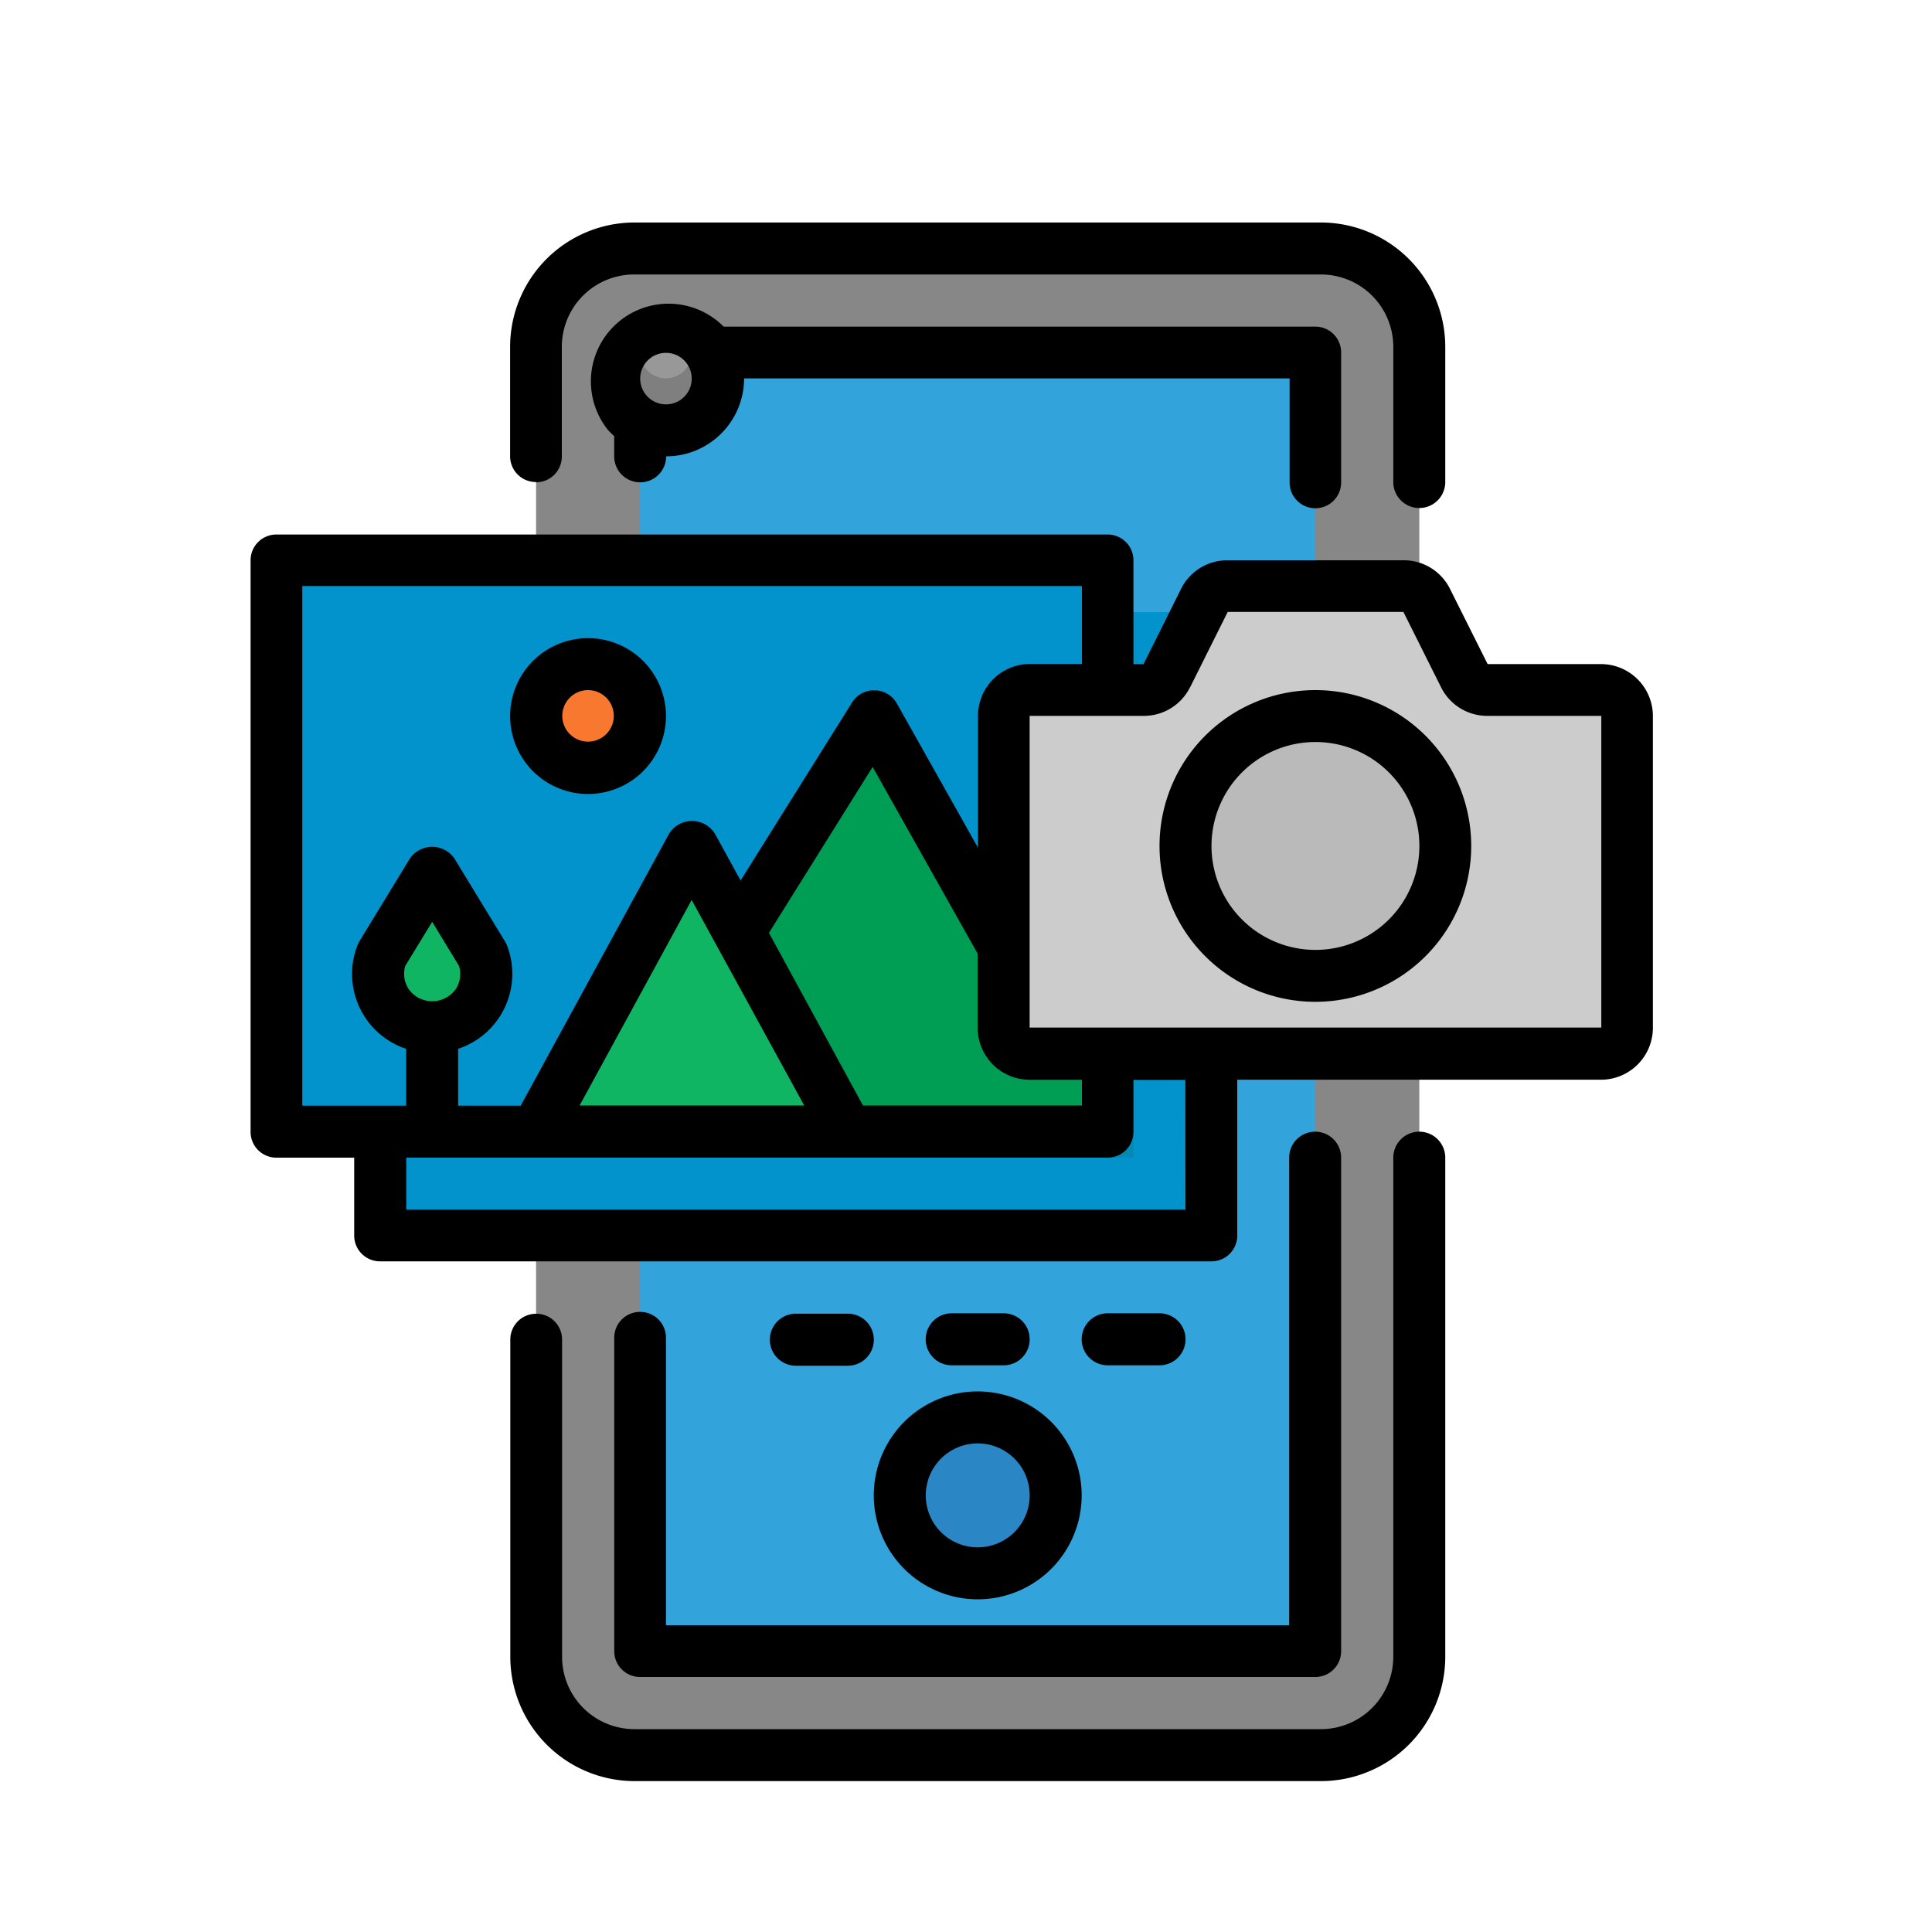
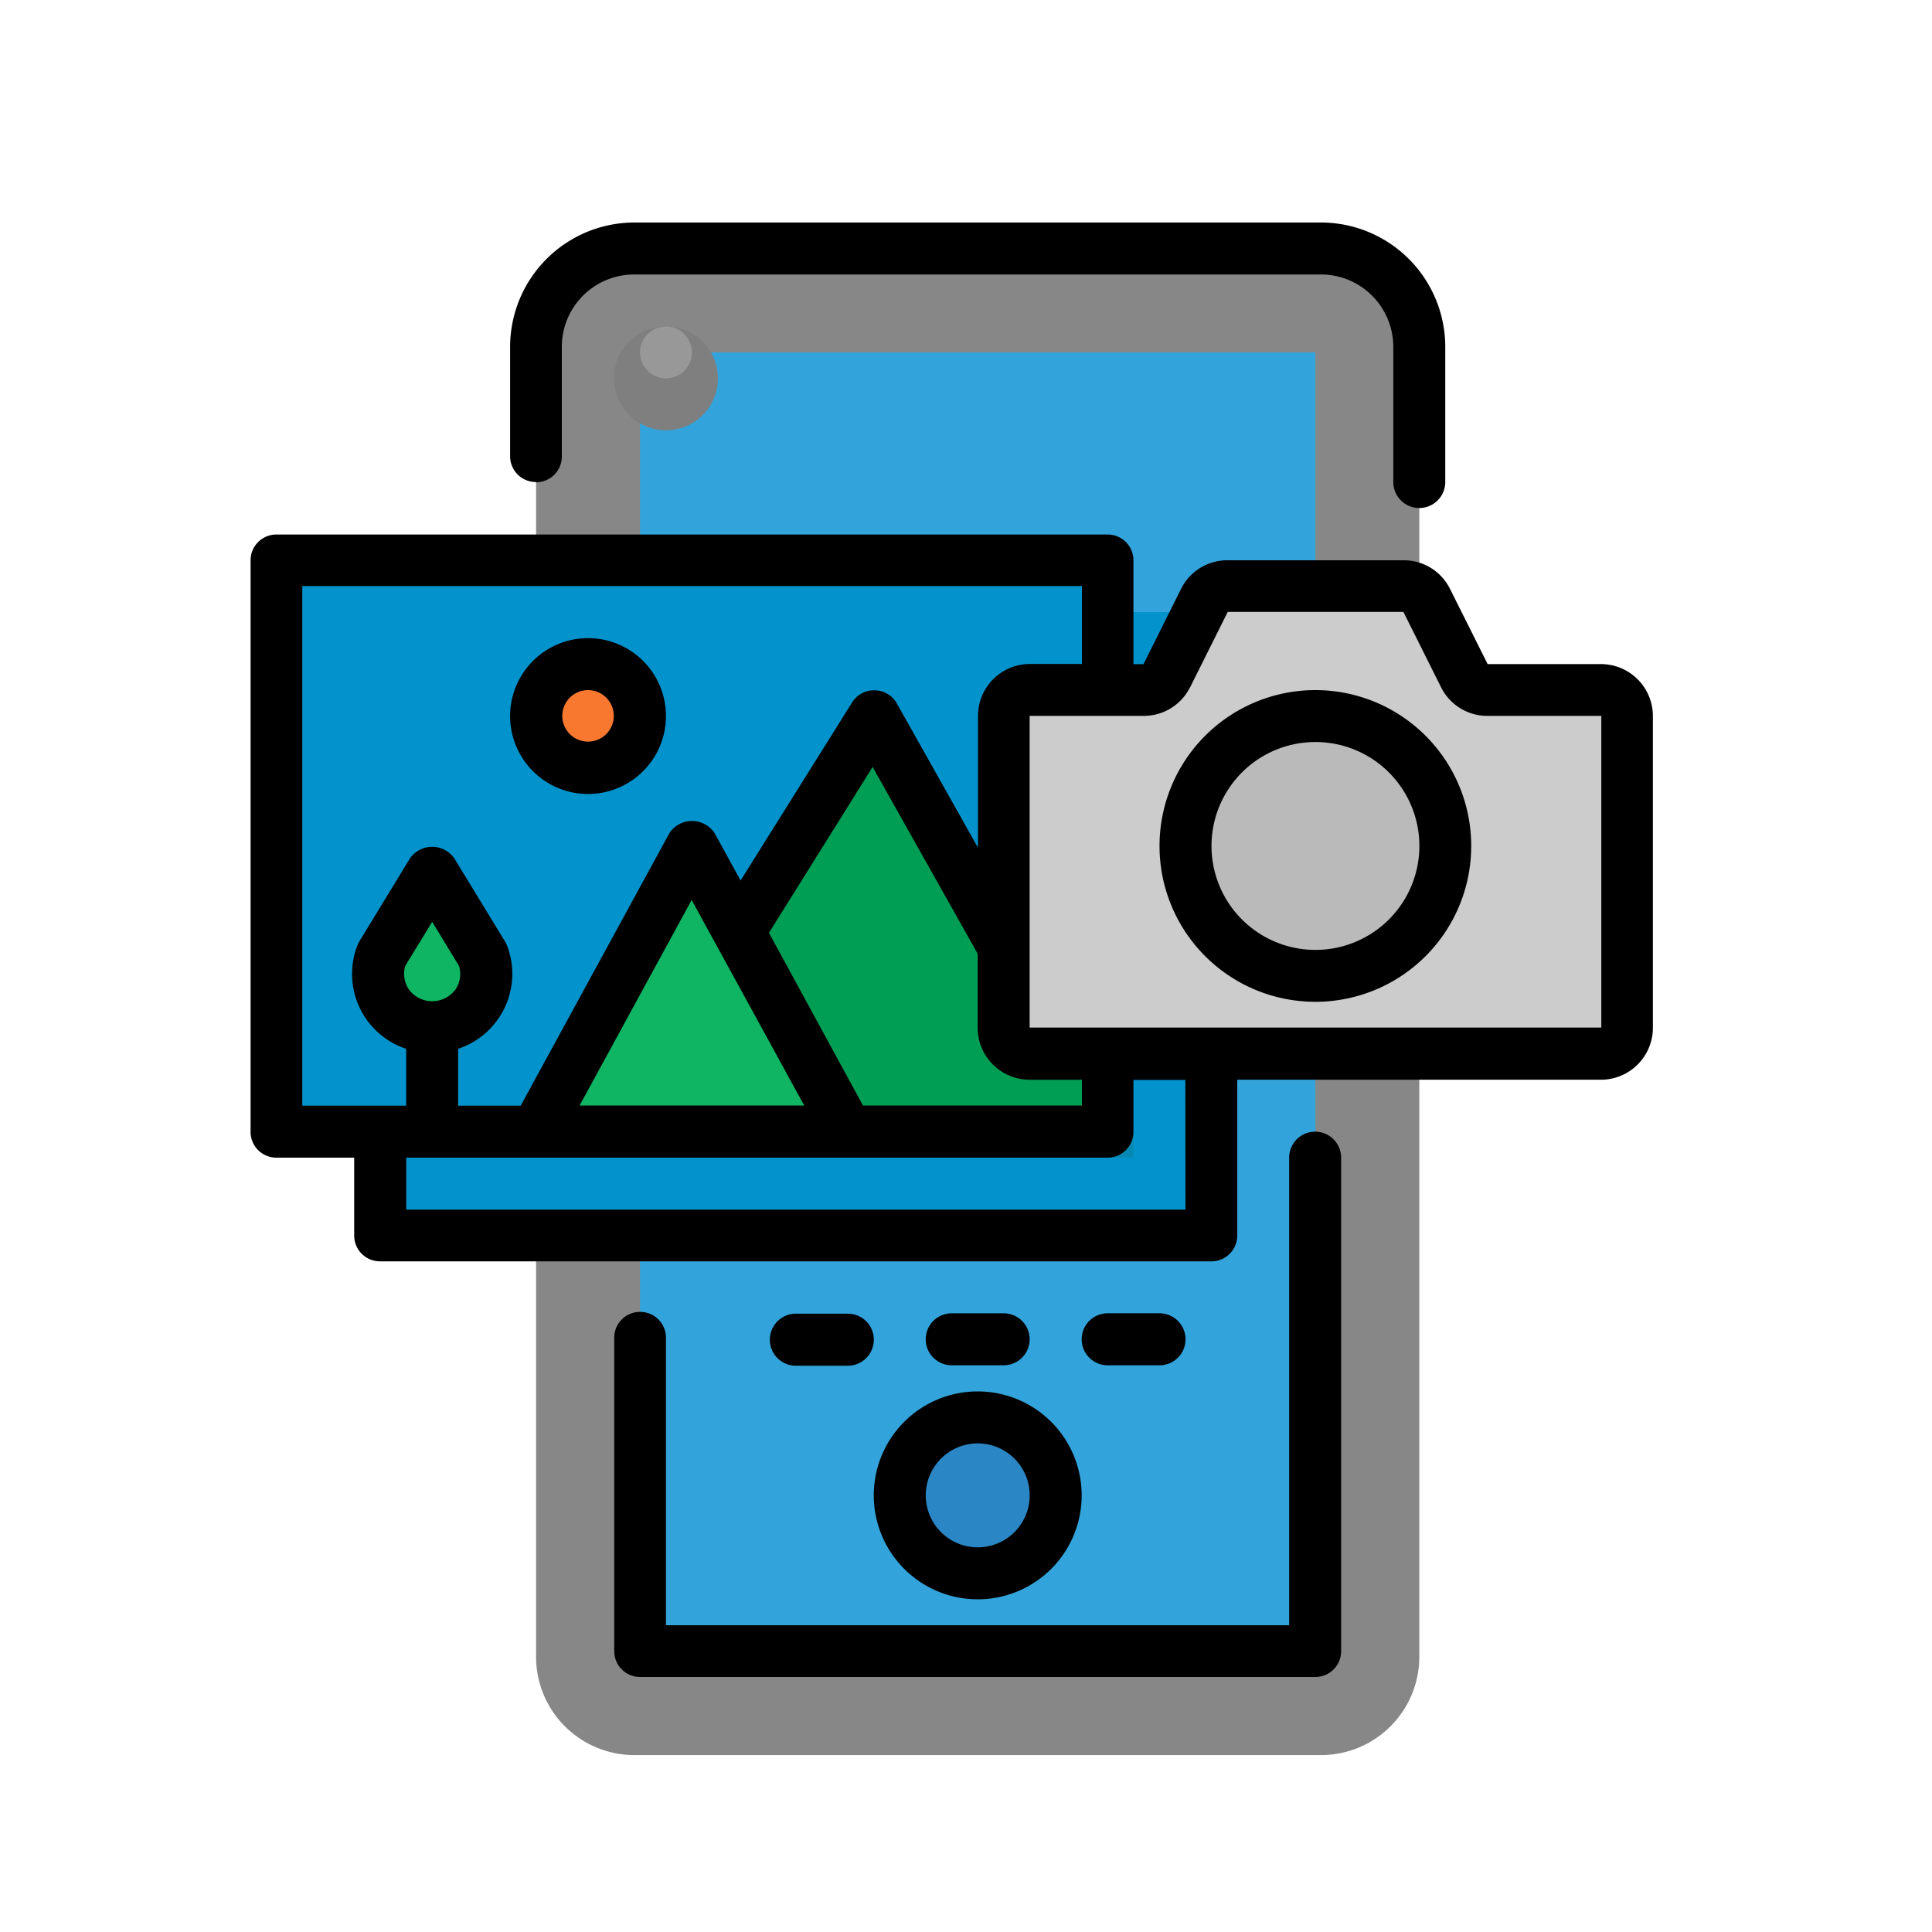
<svg xmlns="http://www.w3.org/2000/svg" id="圖層_1" data-name="圖層 1" viewBox="0 0 300 300">
  <defs>
    <style>
      .cls-1 {
        fill: #878787;
      }

      .cls-2 {
        fill: #33a4db;
      }

      .cls-3 {
        fill: #7f7f7f;
      }

      .cls-4 {
        fill: #2a86c5;
      }

      .cls-5 {
        fill: #0293cc;
      }

      .cls-6 {
        fill: #989899;
      }

      .cls-7 {
        fill: #f97830;
      }

      .cls-8 {
        fill: #8c6239;
      }

      .cls-9 {
        fill: #009d54;
      }

      .cls-10 {
        fill: #0fb562;
      }

      .cls-11 {
        fill: #0489b2;
      }

      .cls-12 {
        fill: #ccc;
      }

      .cls-13 {
        fill: #bababa;
      }
    </style>
  </defs>
  <title>icon1</title>
  <g id="Flat">
    <path class="cls-1" d="M83.24,208v49.27a15.27,15.27,0,0,0,15.27,15.26H205.12a15.27,15.27,0,0,0,15.27-15.26h0V53.85a15.27,15.27,0,0,0-15.27-15.27H98.51A15.27,15.27,0,0,0,83.24,53.85h0Z" />
    <path class="cls-2" d="M99.34,54.72H204.25V256.4H99.38V67.13Z" />
    <circle class="cls-3" cx="103.41" cy="58.75" r="8.07" />
    <g>
      <path class="cls-4" d="M131.65,212h-8.07a4,4,0,0,1,0-8.07h8.07a4,4,0,0,1,0,8.07Z" />
-       <path class="cls-4" d="M155.85,212h-8.07a4,4,0,0,1,0-8.07h8.07a4,4,0,0,1,0,8.07Z" />
      <path class="cls-4" d="M180.05,212H172a4,4,0,0,1,0-8.07h8.07a4,4,0,0,1,0,8.07Z" />
      <circle class="cls-4" cx="151.81" cy="232.2" r="12.1" />
    </g>
    <path class="cls-5" d="M59,95.05H188.12v96.81H59Z" />
    <circle class="cls-6" cx="103.41" cy="54.72" r="4.03" />
    <path class="cls-5" d="M42.91,87H172v88.74H42.91Z" />
    <circle class="cls-7" cx="91.31" cy="111.19" r="8.07" />
    <path class="cls-8" d="M65.09,155.56h4v20.17h-4Z" />
    <path class="cls-9" d="M172,160.44v15.29H97.16l18.35-32.27,20.17-32.27,20.41,36.3Z" />
    <path class="cls-10" d="M131.65,175.73H83.24l24.2-44.37Z" />
    <path class="cls-10" d="M67.11,159.59a8.39,8.39,0,0,1-8.39-8.38,8.24,8.24,0,0,1,.54-3l7.85-12.87L75,148.26a8.38,8.38,0,0,1-7.85,11.33Z" />
    <path class="cls-11" d="M172,163.63v12.1H59v4H176V163.63Z" />
-     <path class="cls-11" d="M172,95.05h4v24.21h-4Z" />
    <path class="cls-12" d="M227.34,104.93,221.5,93.25A4,4,0,0,0,217.89,91H190.61A4.05,4.05,0,0,0,187,93.25l-5.84,11.68a4.06,4.06,0,0,1-3.6,2.23H159.88a4,4,0,0,0-4,4v48.4a4,4,0,0,0,4,4h88.74a4,4,0,0,0,4-4v-48.4a4,4,0,0,0-4-4H231A4.06,4.06,0,0,1,227.34,104.93Z" />
    <circle class="cls-13" cx="204.25" cy="131.36" r="20.17" />
  </g>
  <g id="Outline">
    <path d="M83.24,74.89a4,4,0,0,0,4-4v-17A11.23,11.23,0,0,1,98.5,42.62H205.13a11.24,11.24,0,0,1,11.22,11.23v21a4,4,0,0,0,8.07,0v-21a19.32,19.32,0,0,0-19.29-19.3H98.5a19.32,19.32,0,0,0-19.29,19.3v17a4,4,0,0,0,4,4Z" />
-     <path d="M83.24,204a4,4,0,0,0-4,4v49.27a19.32,19.32,0,0,0,19.29,19.3H205.13a19.32,19.32,0,0,0,19.29-19.3V179.76a4,4,0,0,0-8.07,0v77.51a11.24,11.24,0,0,1-11.22,11.23H98.5a11.23,11.23,0,0,1-11.22-11.23V208a4,4,0,0,0-4-4Z" />
    <path d="M99.38,203.71a4,4,0,0,0-4,4V256.4a4,4,0,0,0,4,4H204.25a4,4,0,0,0,4-4V179.76a4,4,0,0,0-8.07,0v72.61H103.41V207.75A4,4,0,0,0,99.38,203.71Z" />
-     <path d="M204.25,78.92a4,4,0,0,0,4-4V54.72a4,4,0,0,0-4-4H112.37a12.06,12.06,0,0,0-18,16,13.09,13.09,0,0,0,1,1v3.14a4,4,0,1,0,8.07,0,12.1,12.1,0,0,0,12.1-12.1h84.71V74.89A4,4,0,0,0,204.25,78.92ZM103.41,62.79a4,4,0,1,1,4-4A4,4,0,0,1,103.41,62.79Z" />
    <path d="M131.65,204h-8.07a4,4,0,0,0,0,8.07h8.07a4,4,0,0,0,0-8.07Z" />
    <path d="M155.85,212a4,4,0,0,0,0-8.07h-8.07a4,4,0,0,0,0,8.07Z" />
    <path d="M180.05,212a4,4,0,0,0,0-8.07H172a4,4,0,0,0,0,8.07Z" />
    <path d="M135.68,232.2a16.14,16.14,0,1,0,16.13-16.14A16.13,16.13,0,0,0,135.68,232.2Zm16.13-8.07a8.07,8.07,0,1,1-8.06,8.07A8.07,8.07,0,0,1,151.81,224.13Z" />
    <path d="M204.25,155.56a24.2,24.2,0,1,0-24.2-24.2A24.2,24.2,0,0,0,204.25,155.56Zm0-40.34a16.14,16.14,0,1,1-16.13,16.14A16.14,16.14,0,0,1,204.25,115.22Z" />
    <path d="M42.91,179.76H55v12.1a4,4,0,0,0,4,4H188.12a4,4,0,0,0,4-4v-24.2h56.47a8.07,8.07,0,0,0,8.07-8.07v-48.4a8.07,8.07,0,0,0-8.07-8.07H231l-3.61,1.8,3.61-1.8-5.84-11.67A8,8,0,0,0,217.89,87H190.61a8,8,0,0,0-7.22,4.45l-5.83,11.68H176V87a4,4,0,0,0-4-4H42.91a4,4,0,0,0-4,4v88.74A4,4,0,0,0,42.91,179.76Zm27.78-26.07a4.49,4.49,0,0,1-6.28.88,4.58,4.58,0,0,1-.88-.88,4.3,4.3,0,0,1-.6-3.71l4.18-6.84L71.28,150a4.3,4.3,0,0,1-.59,3.7Zm113.39,34.14h-121v-8.07H172a4,4,0,0,0,4-4v-8.07h8.06Zm-24.2-20.17H168v4H134L119.4,144.85l16.1-25.76,16.31,29v11.49A8.07,8.07,0,0,0,159.88,167.66Zm-35,4H90l17.4-31.91Zm59.92-64.94,5.84-11.7h27.28l5.84,11.68a8,8,0,0,0,7.22,4.46h17.67v48.4H159.88v-48.4h17.68A8,8,0,0,0,184.77,106.75ZM46.94,91H168v12.1h-8.07a8.07,8.07,0,0,0-8.07,8.07v20.46l-12.62-22.44a4,4,0,0,0-3.42-2,4,4,0,0,0-3.51,1.89L115,136.72l-4-7.29a4.2,4.2,0,0,0-5.79-1.3,4.14,4.14,0,0,0-1.3,1.3L80.85,171.69H71.14v-8.83a12.26,12.26,0,0,0,7.79-15.49l-.19-.52a4.42,4.42,0,0,0-.34-.69l-7.85-12.87a4.2,4.2,0,0,0-6.89,0l-7.85,12.87a4.37,4.37,0,0,0-.33.69,12.25,12.25,0,0,0,7.07,15.83l.52.18v8.83H46.94Z" />
    <path d="M91.31,123.29a12.1,12.1,0,1,0-12.1-12.1A12.1,12.1,0,0,0,91.31,123.29Zm0-16.13a4,4,0,1,1-4,4A4,4,0,0,1,91.31,107.16Z" />
  </g>
</svg>